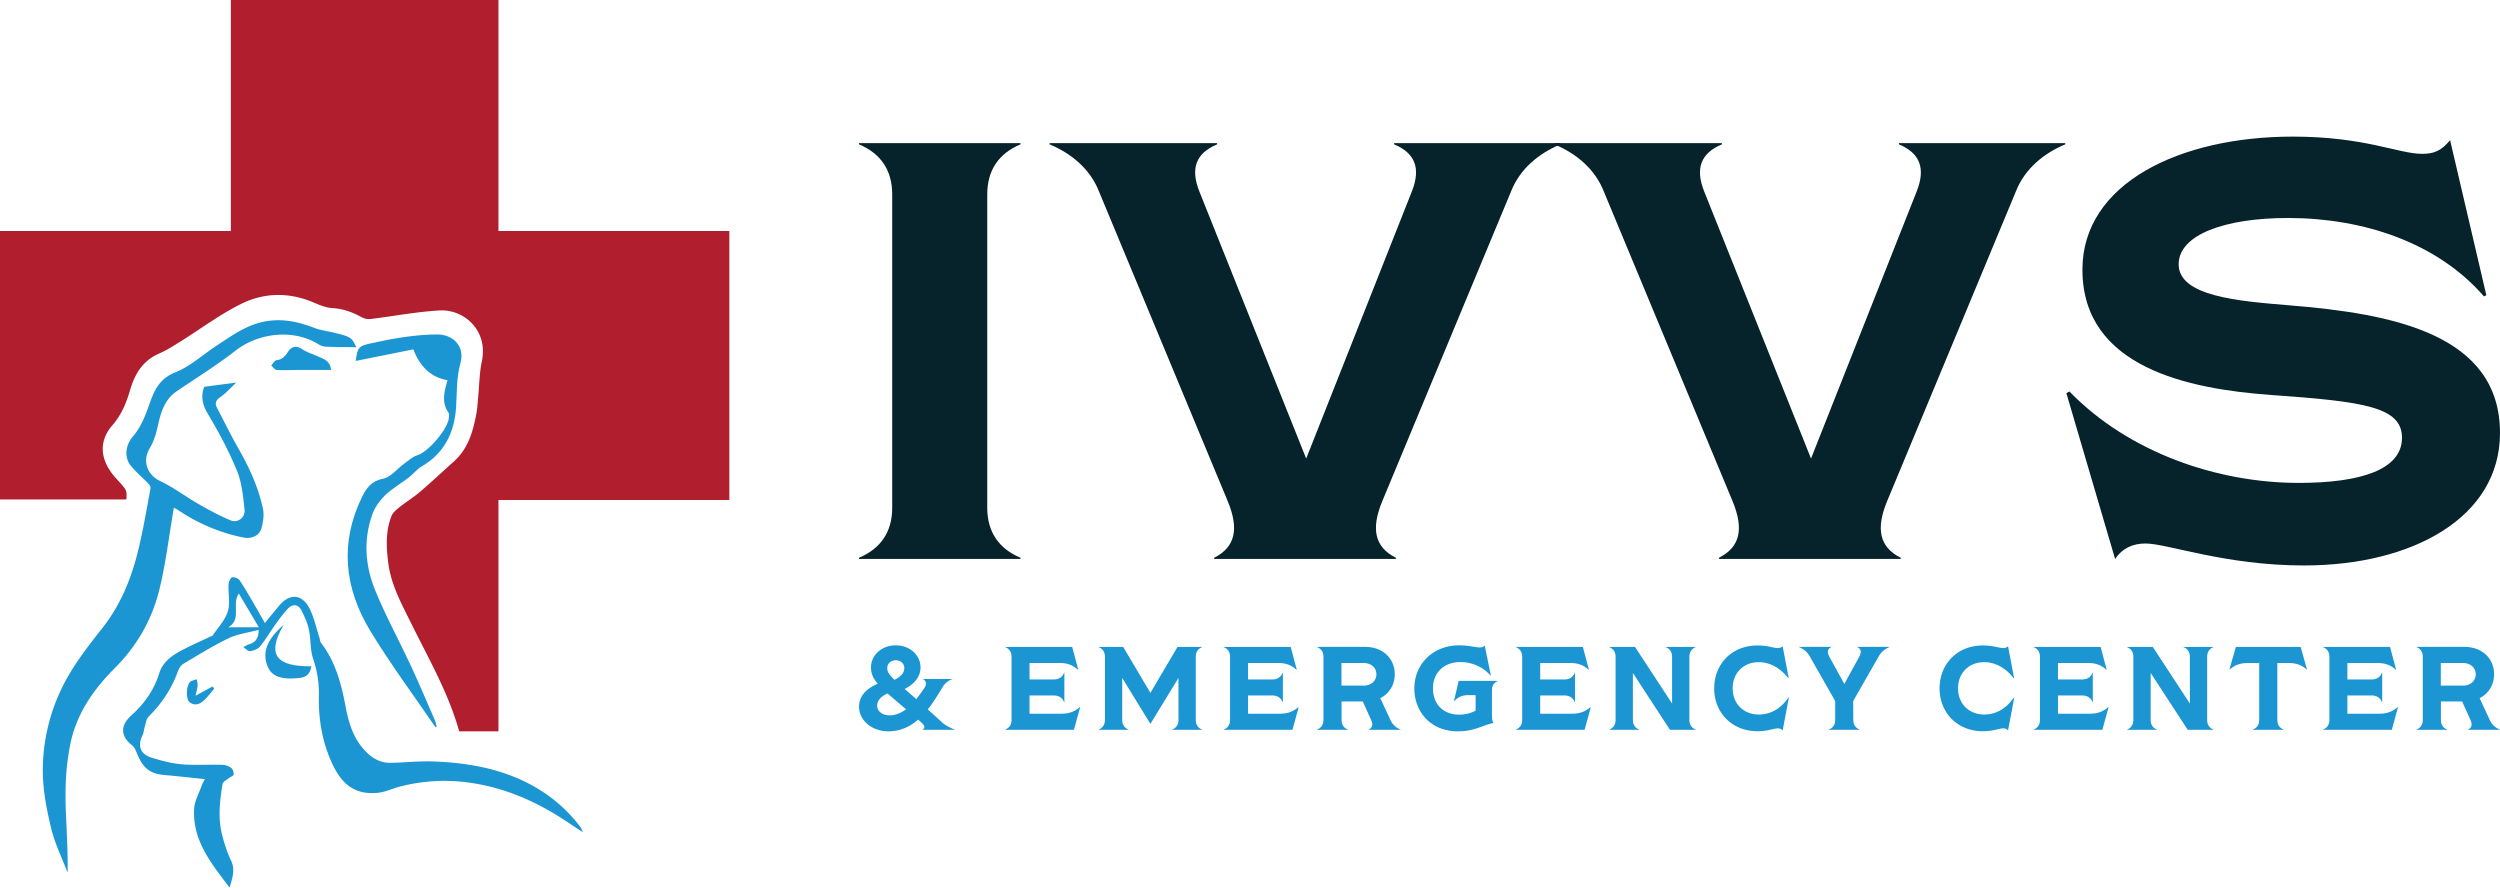
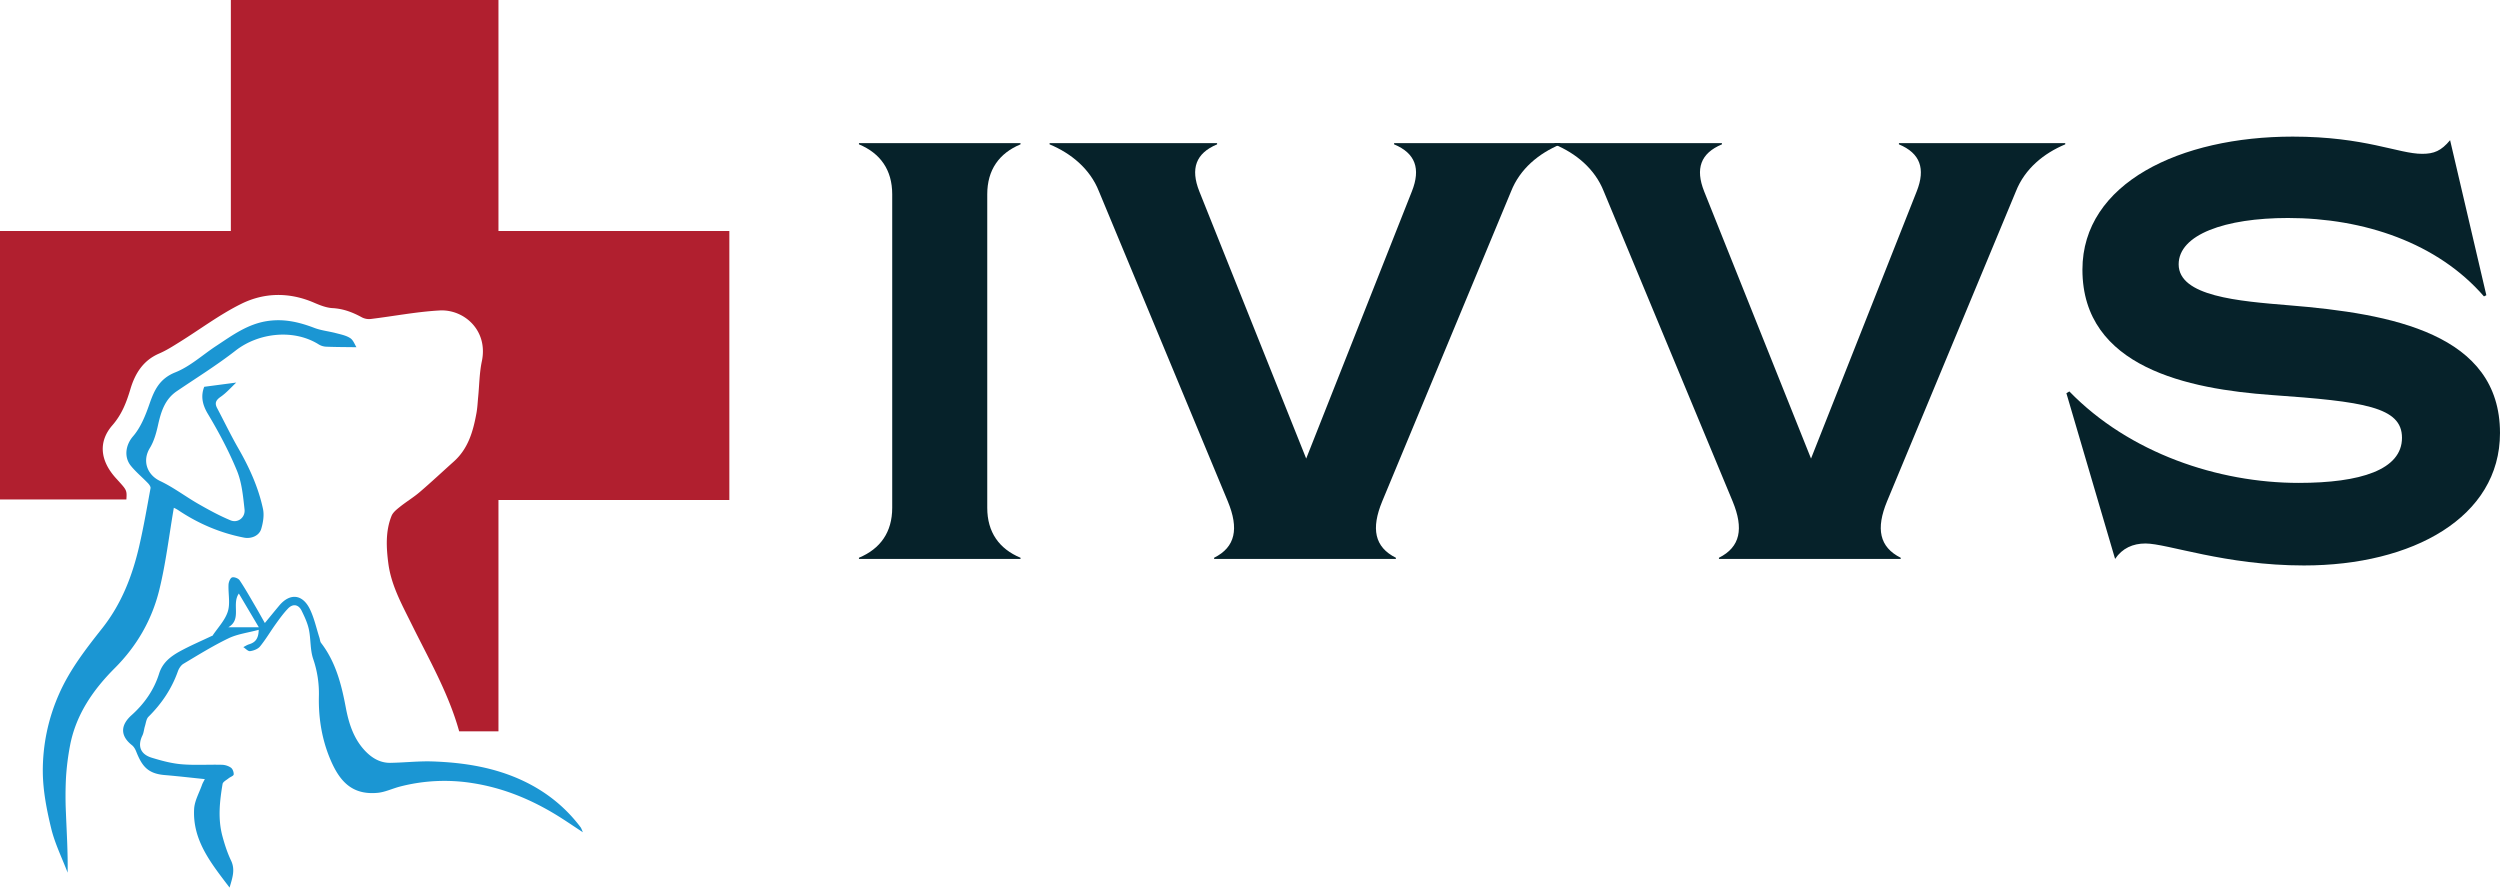
<svg xmlns="http://www.w3.org/2000/svg" viewBox="0 0 234 83.075">
  <defs>
    <style>.e{fill:#06222a}.f{fill:#1b96d3}</style>
  </defs>
  <g id="b">
    <g id="c">
      <g>
        <g>
          <path fill="#b11f2f" d="M68.267 46.801H46.656v21.652h-3.677c-.99-3.561-2.835-6.753-4.458-10.042-.9-1.822-1.901-3.615-2.17-5.656-.195-1.487-.28-3.017.295-4.461.135-.339.488-.615.79-.857.602-.482 1.271-.883 1.855-1.383 1.085-.929 2.127-1.908 3.191-2.86 1.351-1.209 1.806-2.838 2.114-4.529.092-.506.113-1.026.163-1.54.108-1.104.113-2.229.341-3.308.611-2.895-1.67-4.884-3.951-4.758-2.155.119-4.292.536-6.44.797a1.45 1.45 0 01-.826-.147c-.865-.476-1.743-.813-2.756-.869-.594-.032-1.196-.277-1.755-.518-2.29-.984-4.628-.953-6.793.12-2.011.996-3.834 2.37-5.749 3.562-.628.391-1.259.798-1.936 1.088-1.494.641-2.252 1.869-2.684 3.317-.371 1.243-.797 2.371-1.693 3.4-1.292 1.483-1.201 3.253.328 4.943 1.011 1.118 1.047 1.085.984 1.997H0V21.624h21.608V0h25.048v21.624h21.611v25.177z" />
          <g>
            <path d="M16.27 47.537c-.447 2.6-.745 5.173-1.358 7.668-.686 2.794-2.089 5.248-4.162 7.323-2.03 2.031-3.645 4.358-4.195 7.26a23.813 23.813 0 00-.378 3.009 33.377 33.377 0 00-.007 3.257c.071 1.852.191 3.703.16 5.626-.525-1.376-1.194-2.718-1.538-4.138-.42-1.736-.774-3.536-.785-5.311a17.67 17.67 0 011.532-7.296c1.009-2.283 2.518-4.216 4.038-6.141 1.801-2.283 2.814-4.901 3.455-7.683.413-1.792.726-3.608 1.058-5.418.025-.139-.124-.345-.244-.47-.525-.547-1.119-1.035-1.595-1.621-.668-.821-.495-1.958.2-2.762.714-.826 1.161-1.938 1.527-2.994.462-1.329.944-2.401 2.443-2.999 1.381-.552 2.548-1.637 3.819-2.471 1.52-.999 2.974-2.084 4.885-2.341 1.529-.206 2.901.124 4.293.655.649.247 1.364.316 2.041.495.455.12.945.216 1.326.466.286.188.421.603.579.849-1.038-.015-1.922-.014-2.806-.049a1.468 1.468 0 01-.703-.2c-2.353-1.489-5.652-1.113-7.804.565-1.753 1.367-3.655 2.545-5.498 3.795-1.148.778-1.492 1.966-1.773 3.226-.161.722-.373 1.475-.754 2.098-.727 1.188-.275 2.505.968 3.093 1.247.59 2.364 1.448 3.568 2.137.98.561 1.977 1.108 3.017 1.539.683.283 1.394-.266 1.309-1.025-.137-1.221-.249-2.5-.708-3.616-.759-1.843-1.706-3.623-2.732-5.335-.545-.91-.651-1.712-.333-2.524l2.999-.396c-.479.447-.921.96-1.46 1.333-.448.311-.581.588-.328 1.066.662 1.251 1.276 2.529 1.98 3.756 1.028 1.791 1.879 3.654 2.309 5.672.125.589.011 1.278-.165 1.869-.195.654-.945.947-1.608.818-2.24-.436-4.294-1.316-6.184-2.587a2.452 2.452 0 00-.33-.18c-.063-.03-.136-.041-.056-.018z" class="f" />
            <path d="M24.212 58.952c-1.009.272-1.981.39-2.818.791-1.453.698-2.831 1.556-4.218 2.384-.236.141-.432.441-.527.71-.582 1.639-1.521 3.031-2.752 4.252-.204.202-.239.581-.333.885-.089.286-.106.602-.234.867-.47.972-.199 1.751.861 2.078.911.281 1.852.535 2.796.616 1.255.107 2.526.017 3.789.049.288.007.613.109.843.275.162.118.273.426.253.634-.013.132-.316.227-.474.356-.204.167-.532.328-.566.532-.272 1.624-.452 3.263-.014 4.885.21.776.459 1.554.805 2.277.408.852.137 1.608-.136 2.534-1.715-2.264-3.475-4.396-3.318-7.355.041-.765.475-1.51.739-2.26.063-.18.168-.345.263-.537-1.296-.132-2.527-.277-3.762-.38-1.631-.136-2.14-.894-2.668-2.218-.085-.213-.218-.441-.393-.58-1.102-.869-1.088-1.863-.035-2.807 1.189-1.065 2.101-2.355 2.58-3.892.325-1.043 1.102-1.624 1.971-2.099.956-.522 1.964-.951 2.95-1.42.023-.011.061-.006.071-.021.498-.748 1.173-1.44 1.436-2.264.246-.769.029-1.679.069-2.525.011-.241.157-.61.33-.673.187-.067.584.086.706.266.522.775.98 1.594 1.454 2.402.302.515.59 1.038.909 1.601.478-.58.908-1.109 1.346-1.632 1.002-1.198 2.193-1.084 2.883.36.398.833.595 1.762.881 2.647.053.164.057.362.155.489 1.369 1.784 1.906 3.886 2.31 6.036.274 1.461.713 2.857 1.727 3.976.637.703 1.439 1.225 2.443 1.21 1.327-.021 2.655-.176 3.978-.13 2.925.103 5.795.555 8.473 1.823 2.128 1.008 3.927 2.439 5.35 4.325.087.116.127.267.224.48-.936-.61-1.789-1.204-2.679-1.737-2.407-1.442-4.959-2.461-7.765-2.88a16.6 16.6 0 00-6.682.342c-.707.182-1.393.524-2.106.587-2.348.209-3.502-1.049-4.354-3.005-.826-1.896-1.168-3.925-1.125-6.009a9.955 9.955 0 00-.53-3.509c-.298-.865-.215-1.854-.406-2.766-.127-.607-.403-1.194-.679-1.757-.292-.598-.821-.684-1.278-.204-.418.439-.779.935-1.133 1.429-.503.7-.941 1.449-1.482 2.116-.2.246-.601.396-.932.442-.19.027-.421-.242-.634-.377.177-.089.347-.205.534-.262.537-.165.891-.47.906-1.355zm.015-.238l-1.871-3.159c-.701 1.011.31 2.409-.989 3.159h2.861z" class="f" />
-             <path d="M40.743 68.046c-2.039-2.991-4.21-5.902-6.084-8.993-2.421-3.994-2.889-8.237-.76-12.562.403-.818.87-1.476 1.961-1.686.729-.14 1.325-.943 1.995-1.429.392-.284.779-.641 1.225-.77.997-.288 2.918-2.528 2.943-3.567.003-.128.04-.292-.022-.379-.693-.965-.438-1.976-.112-3.07-1.632-.291-2.594-1.338-3.205-2.889l-5.392 1.083c.184-1.259.257-1.393 1.419-1.648 2.057-.451 4.119-.827 6.248-.83 1.295-.002 2.617.976 2.135 2.702-.385 1.376-.313 2.731-.403 4.1-.157 2.377-1.086 4.3-3.219 5.547-.453.265-.792.716-1.214 1.04-.731.562-1.551 1.026-2.21 1.659-.502.482-.952 1.113-1.187 1.764-.855 2.367-.69 4.788.229 7.064.984 2.436 2.261 4.753 3.371 7.14.789 1.698 1.516 3.425 2.263 5.142.076.175.101.373.149.56l-.13.021zM30.988 34.624c-1.088 0-2.086-.003-3.084.001-.671.003-1.344.047-2.012.004-.177-.011-.338-.277-.506-.426.163-.17.311-.463.493-.486.53-.068.803-.343 1.075-.782.307-.495.766-.648 1.348-.243.421.294.949.433 1.422.656.526.247 1.177.371 1.263 1.276zM29.148 62.366c-.11.659-.433 1.002-1.03 1.077-1.952.246-2.708-.25-3.039-1-.576-1.304-.134-2.573 1.474-3.963-1.691 2.921-.563 3.909 2.595 3.886zM18.295 65.126l1.598-.874.157.206c-.248.296-.483.604-.746.886-.418.448-.904.822-1.523.417-.391-.256-.385-1.521-.006-1.917.147-.154.427-.18.647-.264.026.214.086.431.069.642-.021.257-.106.509-.196.904z" class="f" />
          </g>
        </g>
        <g>
          <g>
            <path d="M80.398 52.205c2.001-.834 3.113-2.391 3.113-4.67V18.18c0-2.279-1.112-3.836-3.113-4.67v-.111H95.52v.111c-2.001.834-3.113 2.391-3.113 4.67v29.355c0 2.279 1.112 3.836 3.113 4.67v.111H80.398v-.111zM113.643 52.205c2.001-1.001 2.335-2.724 1.279-5.281l-12.065-29.021c-.834-2.113-2.613-3.558-4.615-4.392V13.4h15.678v.111c-2.001.834-2.502 2.279-1.668 4.392l10.008 25.018 9.896-25.018c.834-2.113.334-3.558-1.668-4.392V13.4h15.567v.111c-2.002.834-3.781 2.279-4.615 4.392l-12.064 29.021c-1.056 2.557-.723 4.281 1.278 5.281v.111h-17.012v-.111z" class="e" />
            <path d="M160.895 52.205c2.001-1.001 2.335-2.724 1.279-5.281l-12.065-29.021c-.834-2.113-2.613-3.558-4.615-4.392V13.4h15.678v.111c-2.001.834-2.502 2.279-1.668 4.392l10.008 25.018 9.896-25.018c.834-2.113.334-3.558-1.668-4.392V13.4h15.567v.111c-2.002.834-3.781 2.279-4.615 4.392l-12.064 29.021c-1.056 2.557-.723 4.281 1.278 5.281v.111h-17.012v-.111zM200.808 50.871c-1.167 0-2.168.445-2.835 1.445l-4.559-15.511.277-.167c5.616 5.782 13.955 8.562 21.461 8.562 5.782 0 9.674-1.223 9.674-4.225 0-2.891-3.558-3.391-12.232-4.003-7.728-.556-17.679-2.558-17.679-11.731 0-8.117 9.173-12.454 19.681-12.454 6.782 0 9.896 1.612 12.12 1.612 1.111 0 1.779-.278 2.613-1.278l3.392 14.511-.222.111c-4.336-5.004-11.23-7.339-18.347-7.339-5.893 0-10.23 1.557-10.23 4.336 0 3.002 5.615 3.447 10.34 3.836 9.618.778 19.737 2.668 19.737 11.953 0 7.894-8.173 12.398-18.347 12.398-7.395 0-12.787-2.057-14.845-2.057z" class="e" />
          </g>
          <g>
-             <path d="M89.332 68.287v.022h-2.971v-.022c.277-.178.199-.377-.211-.743-.077-.067-.144-.122-.21-.189-.754.654-1.663 1.097-2.794 1.097-1.519 0-2.738-1.009-2.738-2.306 0-1.031.72-1.707 1.751-2.15-.465-.543-.631-.965-.631-1.53 0-1.153.998-2.062 2.317-2.062 1.308 0 2.317.909 2.317 2.062 0 .865-.588 1.585-1.486 2.018l1.087.953c.266-.322.499-.665.709-.965.277-.399.255-.709-.066-.898v-.022h2.705v.022a1.711 1.711 0 00-.887.744c-.41.675-.853 1.419-1.385 2.084.399.355.842.754 1.319 1.197.366.333.81.521 1.175.688zm-4.522-1.896c-.709-.599-1.275-1.076-1.73-1.485-.665.299-.975.676-.975 1.152 0 .522.488.898 1.164.898.577 0 1.087-.233 1.541-.565zm-1.763-3.858c0 .332.144.587.676 1.097.521-.243.92-.61.92-1.097 0-.421-.343-.732-.798-.732s-.798.311-.798.732zM101.099 66.203l-.577 2.106h-6.43v-.022c.366-.155.588-.433.588-.92v-5.875c0-.488-.222-.765-.588-.92v-.022h6.264l.565 2.117-.022.022c-.521-.465-1.019-.632-1.751-.632h-2.782v1.541h2.251c.521 0 .82-.233.986-.631h.022v2.76h-.022c-.166-.399-.465-.631-.986-.631h-2.251v1.707h2.938c.732 0 1.242-.167 1.774-.621l.022.022zM102.834 68.287c.366-.155.588-.433.588-.92v-5.875c0-.488-.222-.765-.588-.92v-.022h2.295l2.55 4.301 2.538-4.301h2.295v.022c-.366.155-.588.433-.588.92v5.875c0 .488.222.765.588.92v.022h-2.794v-.022c.366-.155.587-.433.587-.92v-3.913l-2.627 4.301-2.639-4.301v3.913c0 .488.222.765.587.92v.022h-2.794v-.022zM121.552 66.203l-.577 2.106h-6.43v-.022c.366-.155.588-.433.588-.92v-5.875c0-.488-.222-.765-.588-.92v-.022h6.264l.565 2.117-.022.022c-.521-.465-1.019-.632-1.751-.632h-2.782v1.541h2.251c.521 0 .82-.233.986-.631h.022v2.76h-.022c-.166-.399-.465-.631-.986-.631h-2.251v1.707h2.938c.732 0 1.242-.167 1.774-.621l.022.022zM131.092 68.287v.022h-2.982v-.022c.355-.178.432-.455.21-.943l-.764-1.685h-1.985v1.707c0 .488.222.765.587.92v.022h-2.871v-.022c.366-.155.588-.433.588-.92v-5.875c0-.488-.222-.765-.588-.92v-.022h4.501c1.618 0 2.761 1.064 2.761 2.561 0 .998-.522 1.818-1.353 2.239l.975 2.095c.21.433.554.688.92.843zm-5.531-4.113h2.062c.732 0 1.208-.454 1.208-1.064 0-.599-.476-1.053-1.208-1.053h-2.062v2.118zM132.383 64.429c0-2.251 1.73-4.024 4.18-4.024 1.009 0 1.552.199 1.94.199a.604.604 0 00.465-.177l.577 2.793-.033.012c-.687-.798-1.718-1.264-2.826-1.264-1.497 0-2.561.965-2.561 2.461s.975 2.461 2.45 2.461c.654 0 1.23-.189 1.541-.376v-1.452h-.632c-.61 0-.998.166-1.341.554l-.045-.022.433-1.863h3.647v.022c-.333.144-.533.399-.533.853v2.151c0 .421.022.709.133.92-1.064.21-1.729.776-3.337.776-2.439 0-4.058-1.741-4.058-4.024zM148.896 66.203l-.577 2.106h-6.43v-.022c.366-.155.588-.433.588-.92v-5.875c0-.488-.222-.765-.588-.92v-.022h6.264l.565 2.117-.022.022c-.521-.465-1.019-.632-1.751-.632h-2.782v1.541h2.251c.521 0 .82-.233.986-.631h.022v2.76h-.022c-.166-.399-.465-.631-.986-.631h-2.251v1.707h2.938c.732 0 1.242-.167 1.774-.621l.022.022zM150.631 68.287c.366-.155.588-.433.588-.92v-5.875c0-.488-.222-.765-.588-.92v-.022h2.406l3.47 5.299v-4.357c0-.488-.222-.765-.588-.92v-.022h2.794v.022c-.366.155-.587.433-.587.92v5.875c0 .488.222.765.587.92v.022h-2.406l-3.469-5.321v4.379c0 .488.222.765.587.92v.022h-2.794v-.022zM160.449 64.429c0-2.251 1.63-4.013 4.047-4.013 1.009 0 1.507.243 1.907.243a.628.628 0 00.454-.166l.565 2.96-.044.022c-.599-.787-1.552-1.496-2.772-1.496-1.353 0-2.428.954-2.428 2.45s1.086 2.45 2.428 2.45c1.297 0 2.184-.709 2.782-1.574l.045.022-.577 3.048a.54.54 0 00-.444-.199c-.399 0-.92.266-1.918.266-2.406 0-4.047-1.762-4.047-4.013zM173.47 67.367c0 .488.222.765.587.92v.022h-2.871v-.022c.366-.155.588-.433.588-.92v-1.751l-2.406-4.224c-.244-.421-.599-.665-.965-.821v-.022h3.004v.022c-.355.178-.421.454-.155.943l1.375 2.505 1.375-2.505c.266-.488.199-.765-.155-.943v-.022h2.993v.022c-.366.155-.721.4-.965.821l-2.417 4.224.011 1.751zM181.545 64.429c0-2.251 1.63-4.013 4.047-4.013 1.009 0 1.507.243 1.907.243a.628.628 0 00.454-.166l.565 2.96-.044.022c-.599-.787-1.552-1.496-2.772-1.496-1.353 0-2.428.954-2.428 2.45s1.086 2.45 2.428 2.45c1.297 0 2.184-.709 2.782-1.574l.045.022-.577 3.048a.54.54 0 00-.444-.199c-.399 0-.92.266-1.918.266-2.406 0-4.047-1.762-4.047-4.013zM197.36 66.203l-.577 2.106h-6.43v-.022c.366-.155.588-.433.588-.92v-5.875c0-.488-.222-.765-.588-.92v-.022h6.264l.565 2.117-.022.022c-.521-.465-1.019-.632-1.751-.632h-2.782v1.541h2.251c.521 0 .82-.233.986-.631h.022v2.76h-.022c-.166-.399-.465-.631-.986-.631h-2.251v1.707h2.938c.732 0 1.242-.167 1.774-.621l.022.022zM199.095 68.287c.366-.155.588-.433.588-.92v-5.875c0-.488-.222-.765-.588-.92v-.022h2.406l3.47 5.299v-4.357c0-.488-.222-.765-.588-.92v-.022h2.794v.022c-.366.155-.587.433-.587.92v5.875c0 .488.222.765.587.92v.022h-2.406l-3.469-5.321v4.379c0 .488.222.765.587.92v.022h-2.794v-.022zM215.929 62.645l-.022.022c-.532-.465-1.031-.61-1.763-.61h-.986v5.31c0 .488.222.765.587.92v.022h-2.871v-.022c.366-.155.587-.433.587-.92v-5.31h-.986c-.743 0-1.231.145-1.774.61l-.022-.022.598-2.095h6.065l.587 2.095zM224.45 66.203l-.577 2.106h-6.43v-.022c.366-.155.588-.433.588-.92v-5.875c0-.488-.222-.765-.588-.92v-.022h6.264l.565 2.117-.022.022c-.522-.465-1.02-.632-1.752-.632h-2.782v1.541h2.251c.521 0 .82-.233.986-.631h.022v2.76h-.022c-.166-.399-.465-.631-.986-.631h-2.251v1.707h2.938c.732 0 1.241-.167 1.774-.621l.022.022zM233.99 68.287v.022h-2.982v-.022c.355-.178.432-.455.211-.943l-.765-1.685h-1.985v1.707c0 .488.222.765.587.92v.022h-2.871v-.022c.366-.155.588-.433.588-.92v-5.875c0-.488-.222-.765-.588-.92v-.022h4.501c1.618 0 2.761 1.064 2.761 2.561 0 .998-.522 1.818-1.353 2.239l.975 2.095c.21.433.554.688.92.843zm-5.531-4.113h2.062c.732 0 1.208-.454 1.208-1.064 0-.599-.476-1.053-1.208-1.053h-2.062v2.118z" class="f" />
-           </g>
+             </g>
        </g>
      </g>
    </g>
  </g>
</svg>